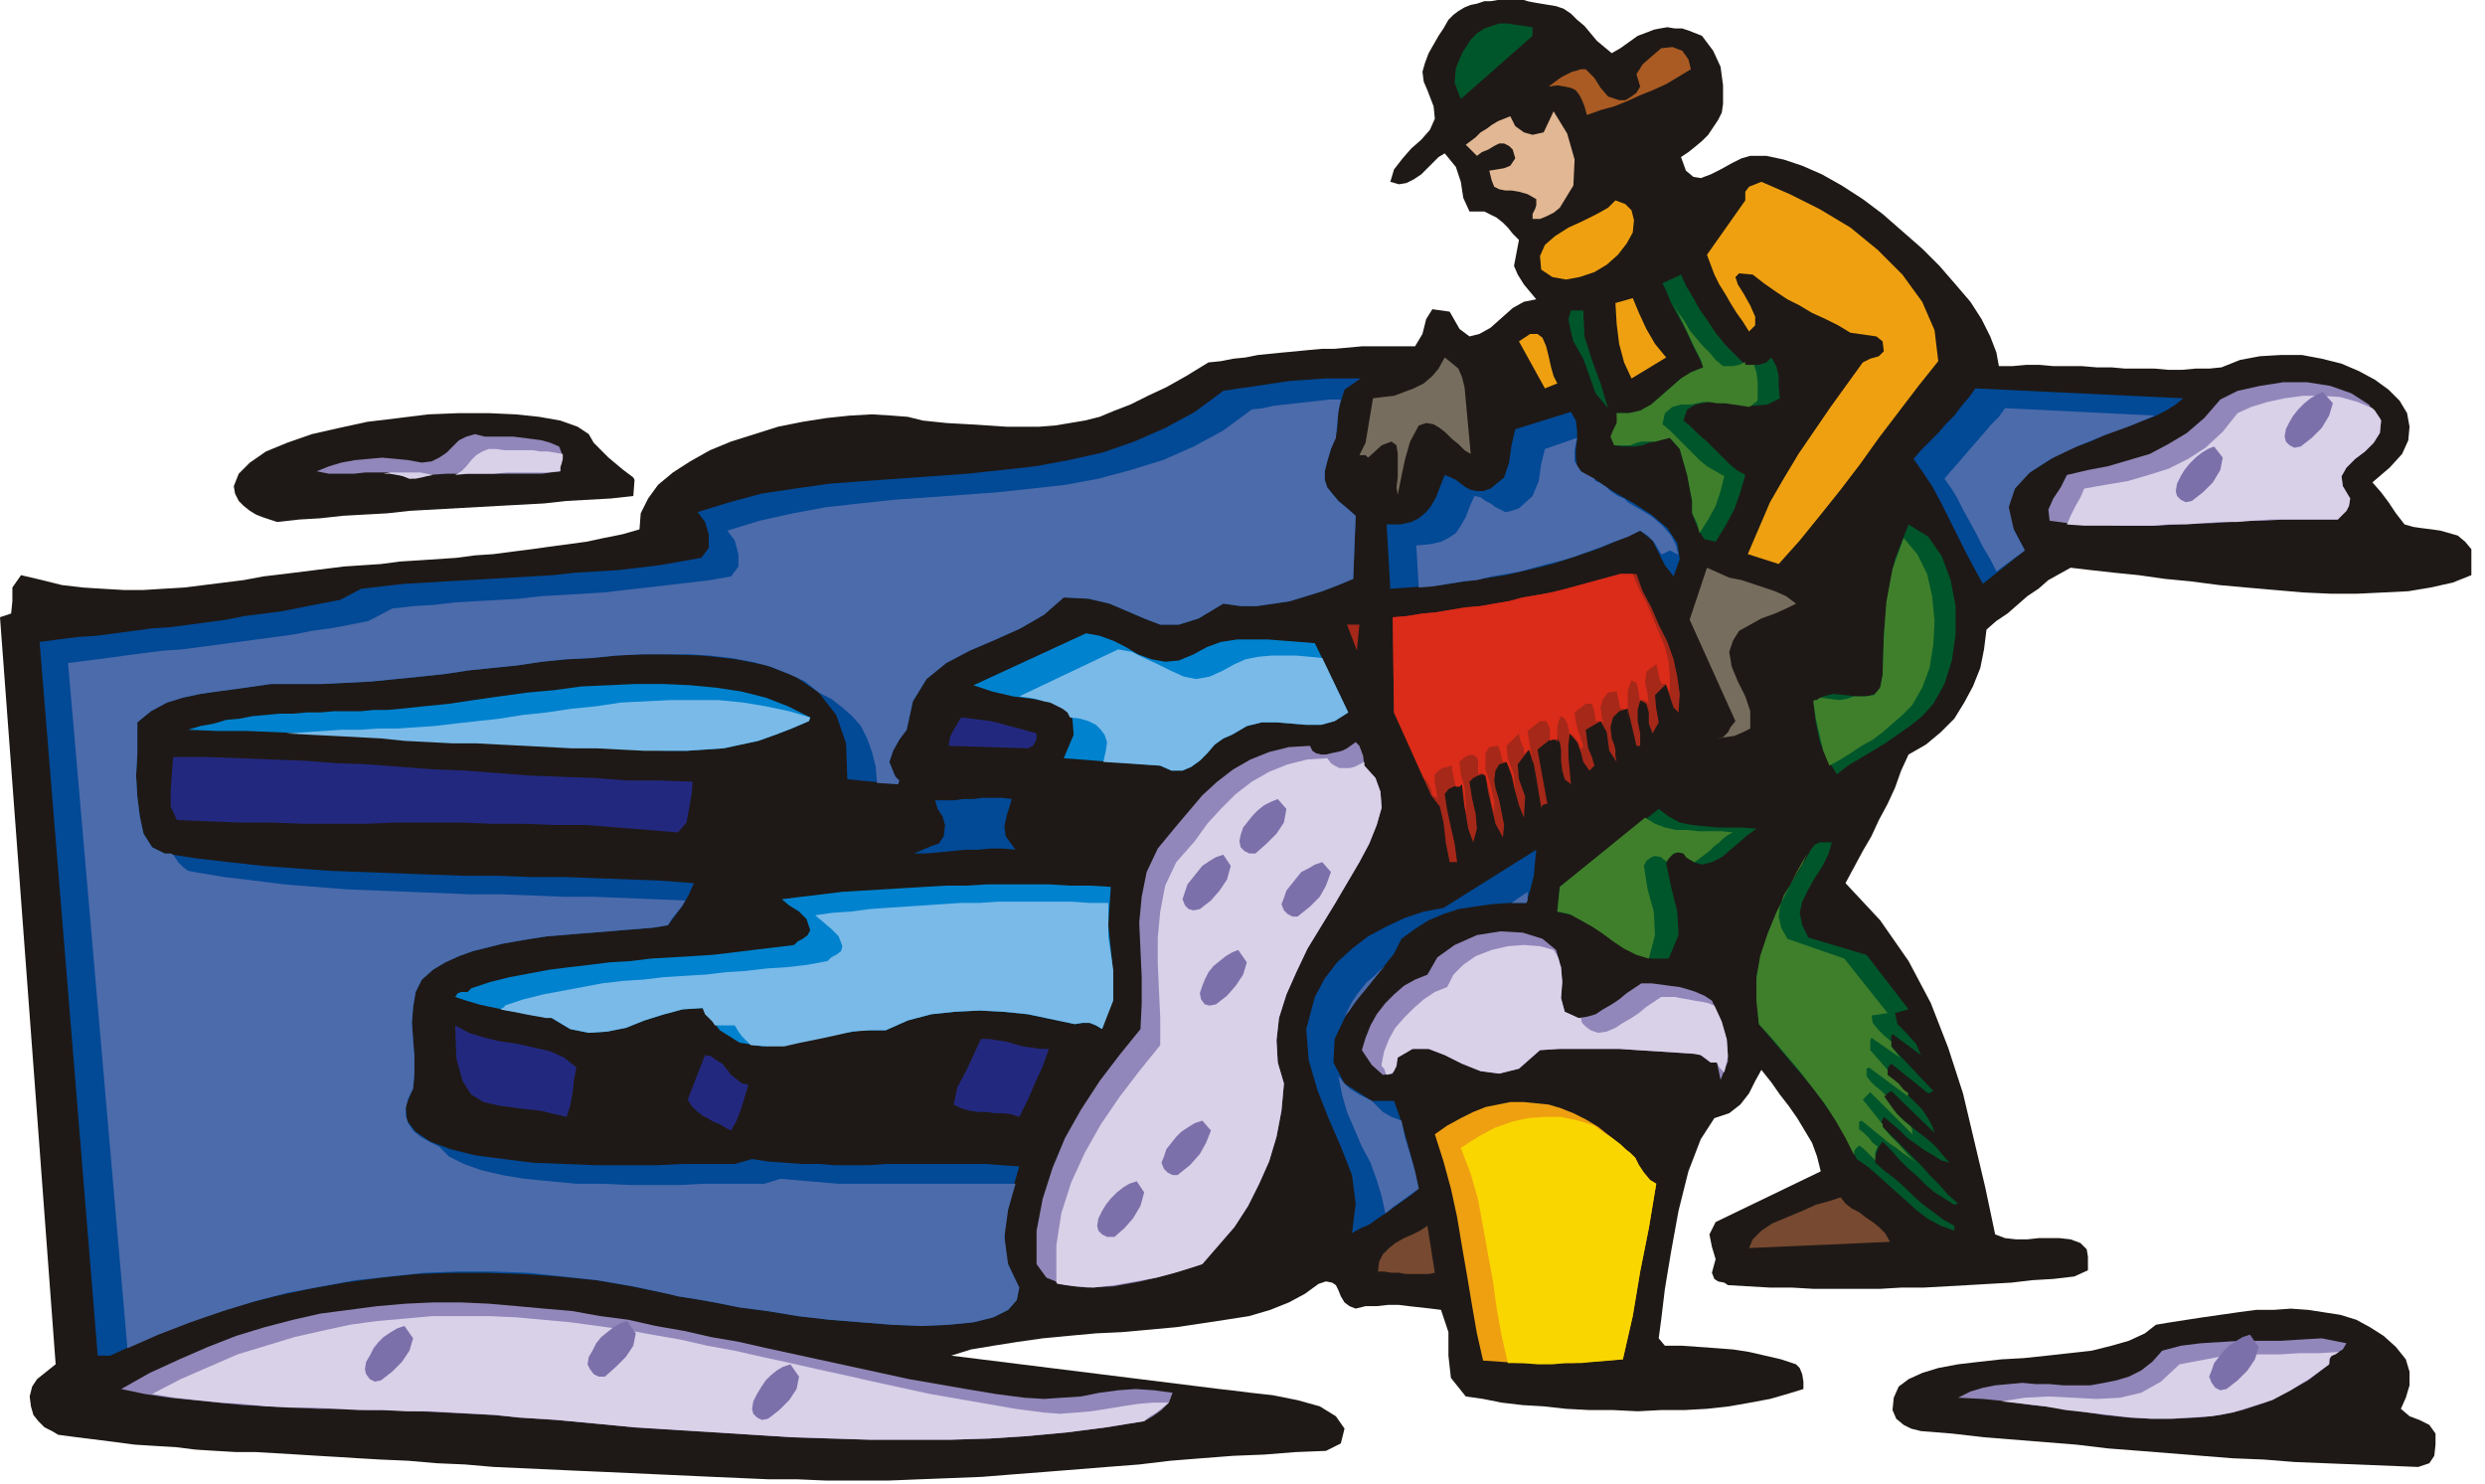
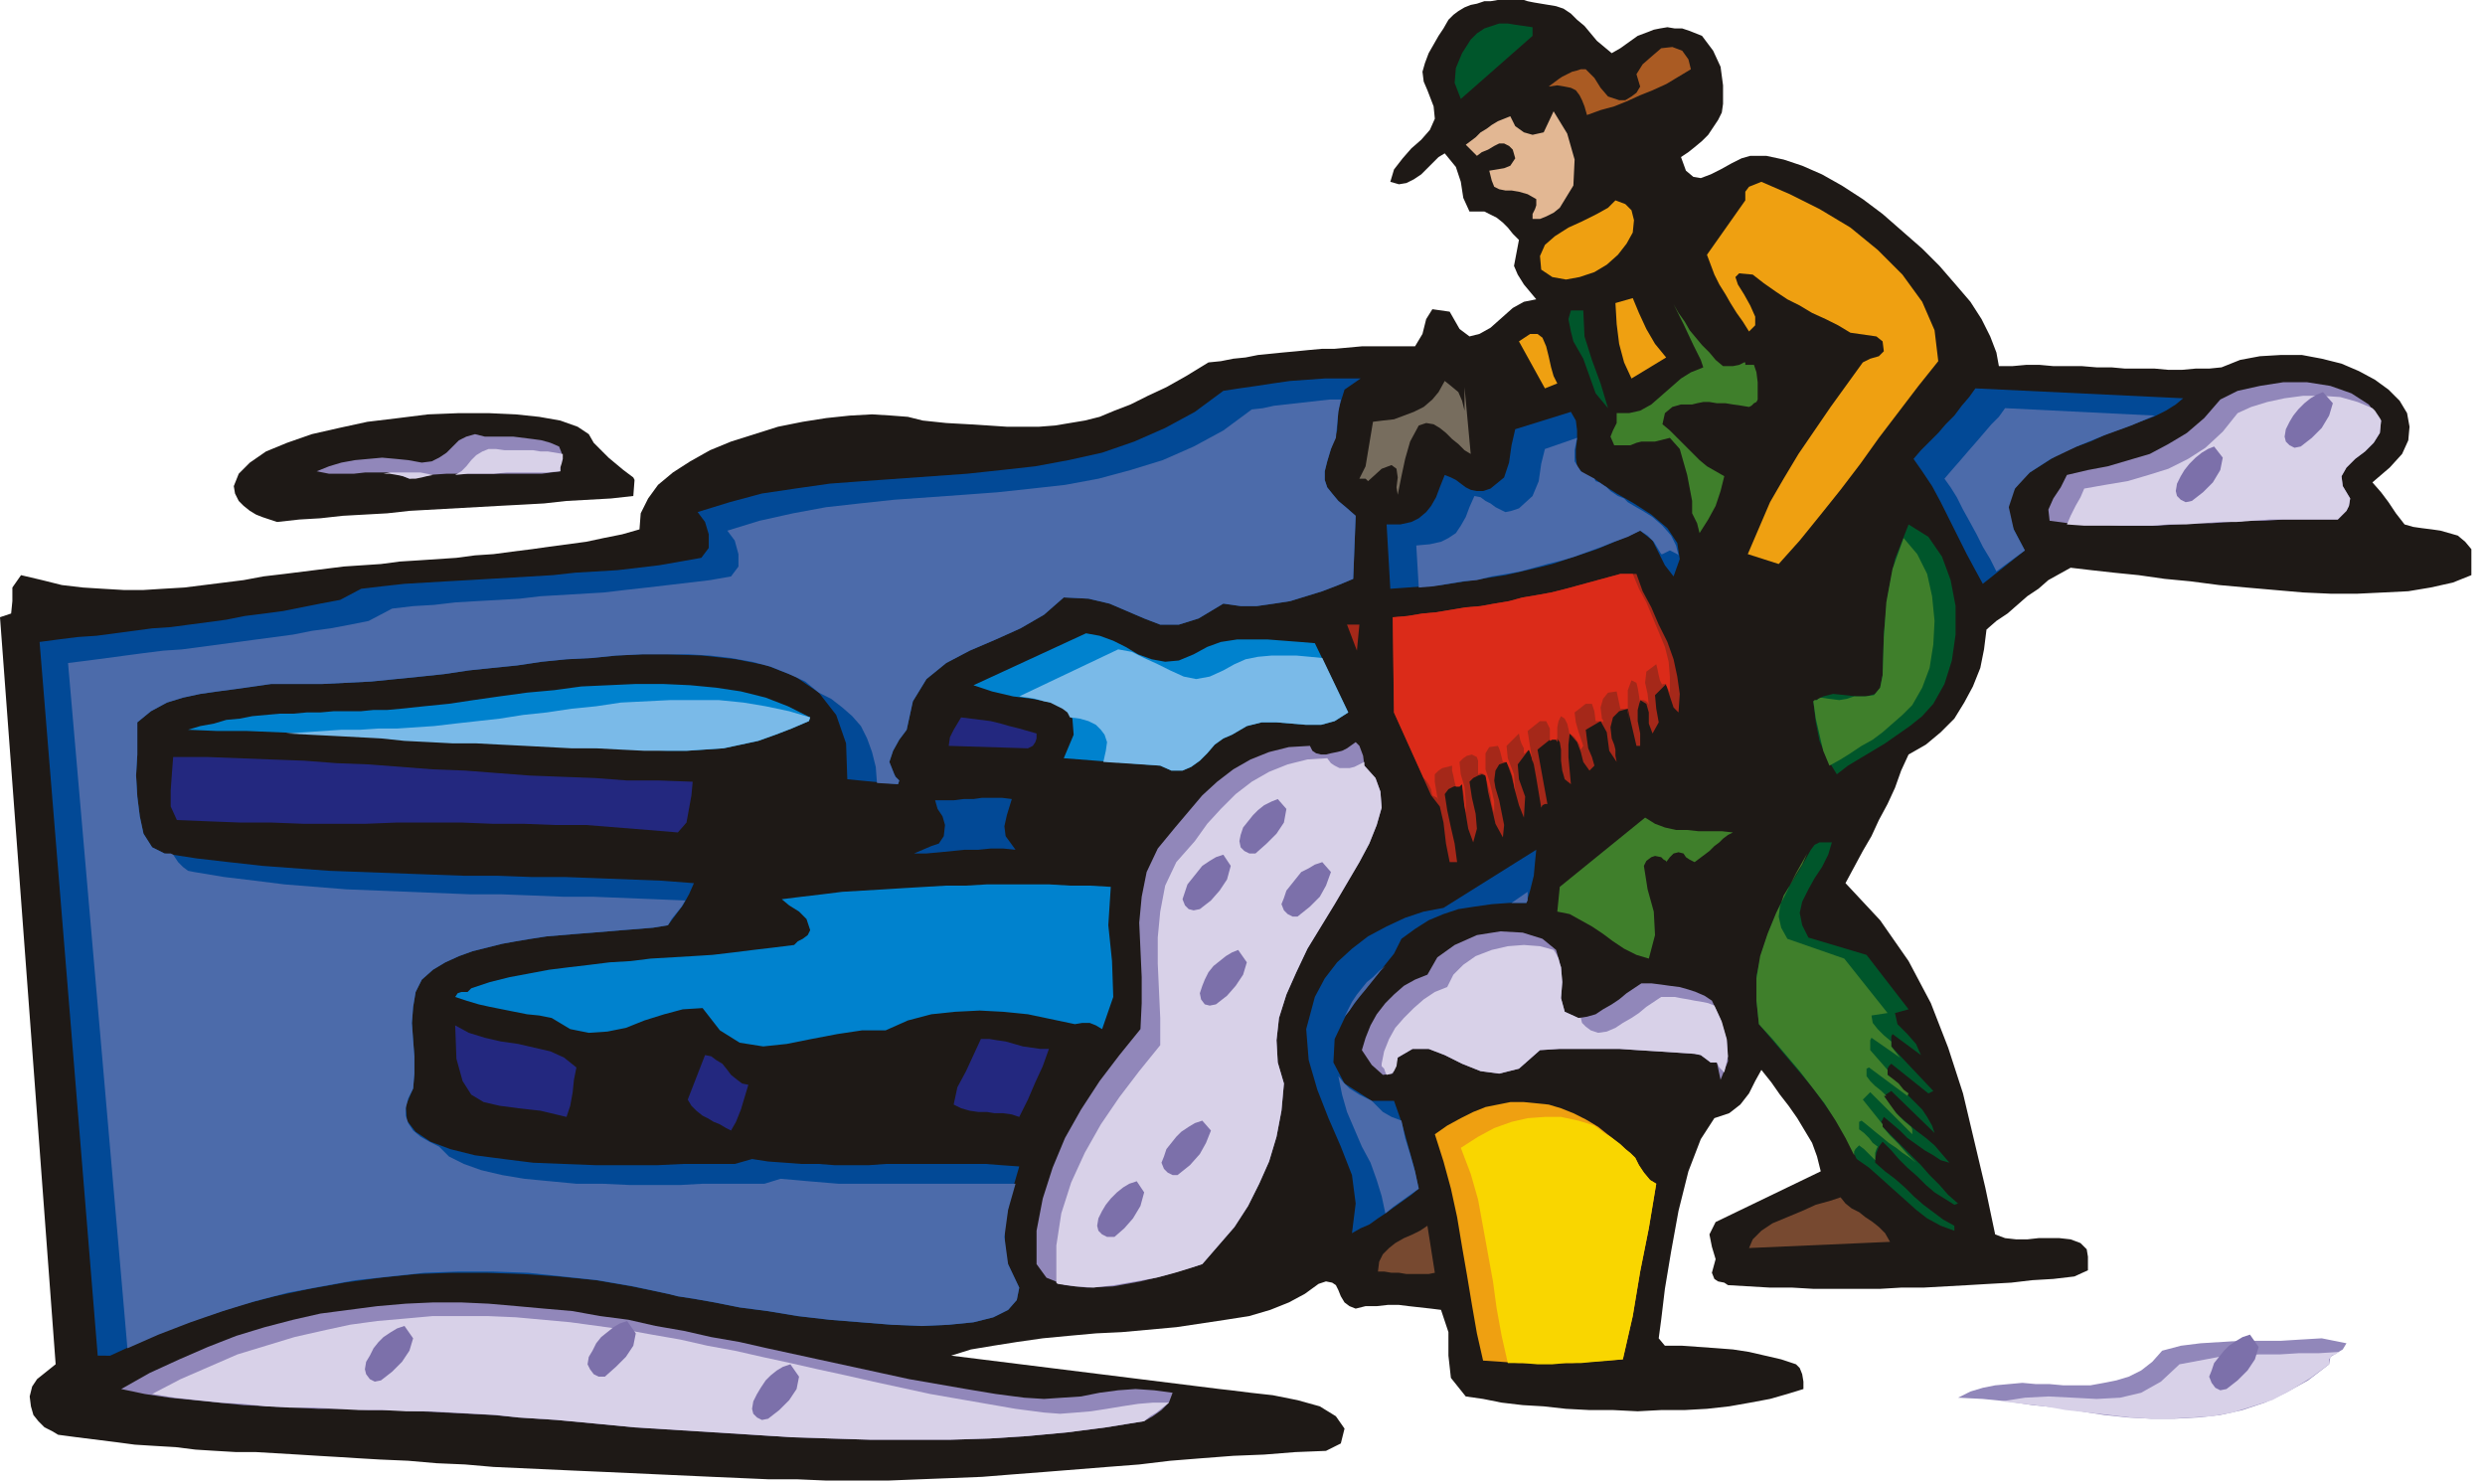
<svg xmlns="http://www.w3.org/2000/svg" fill-rule="evenodd" height="1.2in" preserveAspectRatio="none" stroke-linecap="round" viewBox="0 0 2009 1200" width="2.009in">
  <style>.pen1{stroke:none}.brush2{fill:#1e1916}.brush3{fill:#00562b}.brush6{fill:#efa011}.brush7{fill:#3f7f2b}.brush8{fill:#9187ba}.brush9{fill:#d8d1e8}.brush10{fill:#776d5e}.brush11{fill:#024996}.brush12{fill:#4c6baa}.brush13{fill:#a52819}.brush15{fill:#0082ce}.brush16{fill:#7abae8}.brush17{fill:#23287f}</style>
  <path class="pen1 brush2" d="m1332 26 5-2 5-1 6-1 6 1h6l6 2 5 2 5 2 9 12 6 13 2 15v15l-1 7-3 6-4 6-4 6-5 5-6 5-5 4-6 4 4 11 6 5 6 1 8-3 8-4 9-5 8-4 7-2h13l14 3 15 5 16 7 16 9 17 11 16 12 16 14 16 14 14 14 13 15 12 14 9 14 7 14 5 13 2 11h11l11-1h11l11 1h23l12 1h12l11 1h24l11 1h11l11-1h11l10-1 15-6 16-3 17-1h17l16 3 16 4 14 6 13 7 11 8 9 9 6 10 2 11-1 11-5 11-10 11-14 12 7 8 6 8 6 9 7 9 7 2 7 1 8 1 7 1 7 2 7 2 6 5 5 6v21l-15 6-18 4-18 3-20 1-21 1h-22l-22-1-23-2-23-2-22-2-23-3-21-2-21-3-20-2-18-2-17-2-9 5-9 5-8 7-9 6-8 7-8 7-9 6-8 7-2 16-3 15-6 15-7 13-8 13-11 11-12 10-14 8-6 13-5 14-6 13-7 13-6 13-7 12-7 13-7 13 28 30 23 33 18 34 14 36 12 37 9 38 9 38 8 38 8 3 9 1h9l9-1h17l9 1 8 3 5 5 1 6v11l-11 5-17 2-17 1-17 2-18 1-17 1-18 1-18 1h-18l-17 1h-54l-17-1h-18l-17-1-17-1-3-2-5-1-3-2-2-5 3-11-3-10-2-10 5-10 85-41-3-12-4-11-6-10-6-10-7-10-7-9-7-10-8-10-5 9-5 10-7 9-9 7-12 4-11 17-10 26-8 32-6 33-5 30-3 25-2 15 5 6h14l14 1 14 1 13 1 13 2 13 3 13 3 12 4 3 3 2 5 1 6v6l-13 4-14 4-16 3-17 3-18 2-18 1h-19l-19 1-20-1h-19l-19-1-18-2-17-1-17-2-15-3-14-2-12-15-2-18v-19l-6-18-8-1-9-1-9-1-8-1h-9l-9 1h-9l-8 2-5-2-4-3-3-5-2-5-2-4-3-2-5-1-6 2-11 8-13 7-15 6-17 5-19 3-20 3-20 3-22 2-22 2-21 1-22 2-21 2-21 3-19 3-18 3-16 5 217 27 9 1 16 2 18 2 20 4 18 5 13 8 7 10-3 12-12 6-25 1-25 2-25 1-26 2-25 2-25 3-26 2-25 2-25 2-26 2-25 2-25 1-26 1-25 1h-50l-23-1h-23l-23-1-23-1-22-1-22-1-22-1-22-1-23-1-22-1-22-1-22-1-23-2-23-1-23-2-23-1-17-1-16-1-17-1-16-1-17-1-17-1h-16l-17-1-16-1-16-2-17-1-16-1-15-2-16-2-16-2-15-2-5-3-6-3-5-5-4-5-2-7-1-8 2-8 4-6 15-12L0 499l9-3 1-10v-11l7-10 17 4 16 4 17 2 16 1 17 1h16l16-1 17-1 16-2 16-2 16-2 16-3 17-2 16-2 16-2 16-2 15-1 15-1 15-2 16-1 15-1 15-1 15-2 15-1 15-2 16-2 14-2 15-2 15-2 14-3 15-3 14-4 1-13 6-12 8-11 12-10 14-9 16-9 17-7 19-6 19-6 20-4 19-3 19-2 18-1 16 1 13 1 12 3 19 2 18 1 16 1 15 1h26l13-1 12-2 12-2 12-3 12-5 13-5 14-7 15-7 16-9 18-11 10-1 10-2 10-1 10-2 10-1 10-1 11-1 10-1 11-1h10l11-1 11-1h43l6-10 3-12 5-8 14 2 8 14 8 6 8-2 9-5 9-8 9-8 9-5 10-2-5-6-5-6-5-8-3-7 4-21-5-5-4-5-4-4-5-4-4-2-6-3h-12l-5-11-2-13-4-12-9-11-5 3-5 5-4 4-5 5-6 4-6 3-6 1-7-2 3-10 7-9 7-8 8-7 7-8 4-9-1-10-5-13-3-7-1-8 2-7 3-8 4-7 4-7 4-6 4-7 4-4 4-3 5-3 5-2 5-1 6-2h5l6-1h21l3 1 5 1 6 1 6 1 6 1 6 2 6 4 5 5 6 5 5 6 5 6 6 5 6 5 7-4 7-5 7-5 8-3z" />
  <path class="pen1 brush3" d="m1239 29-58 51-5-13 1-12 5-12 7-11 5-5 6-4 6-2 6-2h7l6 1 7 1 7 1v7z" />
  <path class="pen1" style="fill:#aa5b23" d="m1367 56-10 6-10 6-11 5-10 4-11 5-10 4-11 3-11 4-2-7-2-5-2-4-3-4-4-2-5-1-6-1-7 1 4-3 4-3 3-2 4-2 4-2 4-1 3-1h4l7 7 5 8 6 7 9 3h5l5-3 4-3 3-5-3-10 5-8 8-7 7-6 9-1 8 3 5 7 2 8z" />
  <path class="pen1" style="fill:#e2b793" d="m1261 168-5 4-6 3-5 2h-6v-4l2-4 1-3v-5l-7-4-7-2-6-1h-5l-5-1-4-2-2-5-2-8 6-1 6-1 5-2 4-6-2-7-3-3-4-2h-4l-4 2-5 3-5 2-4 3-9-9 4-3 4-3 4-4 5-3 4-3 5-3 5-2 5-2 4 8 7 5 7 2 9-2 8-17 11 18 6 21-1 21-11 18z" />
  <path class="pen1 brush6" d="m1522 276-5-4-7-1-7-1-7-1-10-6-10-5-11-5-10-6-10-5-9-6-10-7-9-7-11-1-3 3 2 6 5 8 5 9 4 9v7l-5 5-5-8-5-7-5-8-4-7-5-8-4-8-3-8-3-8 31-44v-7l3-4 5-2 5-2 23 10 24 12 25 15 22 18 20 20 16 22 10 23 3 25-16 20-16 21-16 21-15 21-16 21-16 20-17 21-17 19-25-8 9-21 9-21 11-19 12-20 13-19 13-19 13-18 13-18 6-3 7-2 4-4-1-8zm-202-88-5 9-7 9-9 8-10 6-12 4-11 2-11-2-9-6-1-11 4-9 8-7 11-7 11-5 12-6 9-5 6-6 8 3 5 5 2 8-1 10z" />
-   <path class="pen1 brush3" d="M1411 295h11l6-2 4-4 4 7 2 8v9l1 9-10 5-11 1-13-1-12-1-12-1-10 2-7 4-3 9 6 5 6 6 7 6 6 6 6 6 6 6 6 5 7 4-4 14-5 14-7 13-8 13-9-2-4-6-3-7-3-8v-10l-4-21-6-21-8-9-6 1-5 2-6 1-5 2-6 1h-11l-6-1-2-7 2-5 3-6-1-8h10l9-2 9-5 8-7 8-7 8-7 8-5 10-4-1-3-3-6-5-10-5-11-6-11-6-11-4-10-3-6 15-7 4 9 6 10 5 9 7 10 6 9 8 10 8 8 8 8z" />
  <path class="pen1 brush7" d="M1393 296h8l5-1 4-2h1v2h7l2 6 1 8v14l-1 2-2 1-2 2-2 1-6-1-7-1-6-1h-7l-6-1h-5l-5 1-4 1h-9l-7 2-6 5-2 9 6 5 6 6 6 6 6 6 6 6 6 5 7 4 7 4-3 12-4 12-6 11-7 11-1-4-1-4-2-4-2-4v-10l-4-21-6-21-8-9-4 1-4 1-4 1h-11l-4 1-5 2h-13l-3-7 2-5 3-6v-8h10l9-2 9-5 8-7 8-7 8-7 8-5 10-4-2-6-6-12-8-17-8-16 4 7 5 7 4 7 5 6 5 6 6 6 5 6 6 5z" />
  <path class="pen1 brush6" d="m1347 289-28 17-6-13-4-15-2-16-1-17 14-4 5 12 6 13 7 12 9 11z" />
  <path class="pen1 brush3" d="m1280 251 1 21 6 19 7 19 6 20-10-12-5-14-5-14-8-14-2-8-2-10 2-7h10z" />
  <path class="pen1 brush6" d="m1259 310-10 4-21-38 9-6h6l4 3 3 7 2 8 2 9 2 7 3 6z" />
  <path class="pen1 brush8" d="m1900 403-1 6-2 4-4 4-3 3h-44l-15 1h-15l-14 1-14 1h-15l-14 1-15 1h-29l-14-1h-15l-14-1-15-2-1-9 4-9 6-9 5-10 17-4 16-3 17-5 17-5 15-8 15-9 14-12 13-15 14-7 18-4 19-3h19l19 3 17 6 14 9 10 13-1 10-5 8-7 7-8 6-7 7-4 7 1 8 6 10z" />
  <path class="pen1 brush9" d="m1671 424 3-7 4-8 4-7 3-7 17-3 18-3 17-5 16-5 16-8 14-9 14-13 12-15 11-5 13-4 14-3 15-2h15l15 1 14 4 12 5 2 2 2 3 2 3 1 2-1 10-5 8-7 7-8 6-7 7-4 7 1 8 6 10-1 6-2 4-4 4-3 3h-55l-14 1-13 1h-14l-13 1-14 1h-14l-13 1h-55l-14-1z" />
-   <path class="pen1 brush10" d="m1184 313 5 54-5-3-5-5-5-4-5-5-5-4-5-3-6-1-6 2-7 13-4 14-3 14-3 15-1-6 1-8v-19l-1-7-4-3-8 3-11 10-2-2h-5l5-10 2-12 2-12 2-12 8-1 9-1 8-3 8-3 8-4 7-6 5-6 5-9 5 4 6 5 3 7 2 8z" />
+   <path class="pen1 brush10" d="m1184 313 5 54-5-3-5-5-5-4-5-5-5-4-5-3-6-1-6 2-7 13-4 14-3 14-3 15-1-6 1-8l-1-7-4-3-8 3-11 10-2-2h-5l5-10 2-12 2-12 2-12 8-1 9-1 8-3 8-3 8-4 7-6 5-6 5-9 5 4 6 5 3 7 2 8z" />
  <path class="pen1 brush11" d="m1628 428 9 17-34 27-6-11-7-13-7-14-7-14-7-14-7-13-8-12-7-10 6-7 7-7 7-7 6-7 7-7 6-8 6-7 5-7 168 8-6 5-8 5-10 5-11 4-13 5-14 5-13 6-14 5-13 6-11 7-11 7-8 7-6 9-3 9v10l4 11z" />
  <path class="pen1 brush12" d="m1614 462-5-10-6-10-5-10-6-11-5-9-5-10-5-8-5-7 6-7 7-8 6-7 7-8 6-7 6-7 6-6 5-7 121 6-19 8-22 8-22 9-21 10-17 11-12 13-5 15 4 18 9 17-23 17z" />
  <path class="pen1 brush11" d="m1096 417-2 51-12 5-13 5-13 4-13 4-13 2-14 2h-13l-14-2-20 12-16 5h-15l-13-5-14-6-14-6-17-4-20-1-16 14-19 11-20 9-21 9-19 10-16 13-11 18-5 23-6 8-5 9-3 9 4 10 1 2 2 2 1 1-1 3-41-4-1-29-8-23-14-18-19-13-23-9-25-5-27-3-28-1h-21l-21 1-20 2-20 1-20 2-20 3-20 2-19 2-20 3-19 2-20 2-20 2-20 1-20 1h-41l-14 2-14 2-15 2-14 2-14 3-13 4-13 7-11 9v26l-1 17 1 17 2 16 3 14 7 11 10 5 26 4 26 3 27 3 27 2 27 2 27 1 27 1 27 1 28 1h27l27 1h27l27 1 26 1 26 1 26 2-4 9-5 9-6 8-6 8-12 2-12 1-13 1-12 1-12 1-13 1-12 1-12 1-13 2-12 2-11 2-12 3-12 3-11 4-11 5-10 6-9 8-5 10-2 12-1 13 1 14 1 13v14l-1 12-6 14 1 12 7 9 12 8 16 6 20 5 23 3 24 3 25 1 26 1h49l21-1h42l14-4 13 2 14 1 13 1h14l13 1h27l14-1h81l13 1 14 1-7 24-5 25 1 26 11 23-2 10-7 8-12 6-16 4-20 2-22 1-24-1-25-2-25-2-26-3-24-4-23-3-20-4-17-3-13-2-8-2-29-6-29-5-30-3-29-2-29-1h-29l-29 1-29 3-29 4-28 5-28 6-27 7-28 9-26 9-26 11-26 12H79L32 519l15-2 16-2 15-1 15-2 15-2 15-2 15-1 15-2 15-2 15-2 15-3 16-2 15-2 15-3 15-3 16-3 17-9 17-2 18-2 17-1 17-1 18-1 17-1 17-1 17-1 17-1 18-2 17-1 17-1 17-2 17-2 17-3 17-3 6-8v-11l-3-10-6-8 26-8 26-7 27-4 28-4 27-2 28-2 28-2 28-2 28-3 27-3 27-5 27-6 26-9 25-11 24-13 23-17 13-2 14-2 13-2 14-2 14-1 14-1h29l-13 9-5 16-1 17-5 15-3 10-2 8v7l2 6 4 5 5 6 6 5 8 7z" />
  <path class="pen1 brush12" d="m709 633-1-13-3-12-4-11-5-10-7-8-8-7-9-7-10-5-11-9-13-6-15-6-15-4-17-3-17-2-17-1h-38l-21 1-20 2-20 1-20 2-20 3-20 2-19 2-20 3-19 2-20 2-20 2-20 1-20 1h-41l-14 2-14 2-15 2-14 2-14 3-13 4-13 7-11 9v26l-1 17 1 17 2 16 3 14 7 11 10 5h5l2 1 4 6 4 4 4 3 5 1 24 4 25 3 24 3 25 2 25 2 25 1 25 1 25 1 25 1h25l26 1 25 1h24l25 1 25 1 24 1-3 5-4 5-4 5-3 5-12 2-12 1-13 1-12 1-12 1-13 1-12 1-12 1-13 2-12 2-11 2-12 3-12 3-11 4-11 5-10 6-9 8-5 10-2 12-1 13 1 14 1 13v14l-1 12-4 8-2 8v6l2 6 4 6 6 5 7 4 8 4 8 8 12 6 14 5 17 4 18 3 21 2 21 2h21l22 1h41l18-1h50l13-4 12 1 11 1 12 1 12 1h143l-6 21-3 22 3 22 9 19-2 10-7 8-12 6-16 4-20 2-22 1-24-1-25-2-25-2-26-3-24-4-23-3-20-4-17-3-13-2-8-2-28-6-29-5-28-3-28-3-28-1h-29l-27 1-28 3-28 3-27 5-27 5-27 7-26 8-26 9-26 10-25 11-48-554 16-2 15-2 15-2 15-2 16-2 15-1 15-2 15-2 15-2 15-2 15-2 15-2 15-3 15-2 16-3 15-3 19-10 17-2 17-1 17-2 17-1 18-1 17-1 17-2 17-1 17-1 17-1 17-2 18-2 17-2 17-2 17-2 17-3 6-8v-10l-3-11-6-8 26-8 27-6 27-5 27-3 28-3 28-2 28-2 27-2 28-3 27-3 27-5 26-7 26-8 25-11 24-13 23-17 9-1 9-2 9-1 9-1 9-1 9-1 9-1h9l-2 10-1 10-1 11-4 9-3 10-2 8v7l2 6 4 5 5 6 6 5 8 7-2 51-12 5-13 5-13 4-13 4-13 2-14 2h-13l-14-2-20 12-16 5h-15l-13-5-14-6-14-6-17-4-20-1-16 14-19 11-20 9-21 9-19 10-16 13-11 18-5 23-6 8-5 9-3 9 4 10 1 2 2 2 1 1-1 3-17-1z" />
  <path class="pen1 brush11" d="m1326 429-11 5-12 5-12 5-12 4-12 4-12 4-12 3-13 3-13 3-13 2-13 2-13 2-13 2-14 1-13 1-14 1-3-52h11l9-2 6-3 6-5 4-5 4-7 3-8 4-10 5 2 4 2 4 3 4 3 4 2 5 1h5l6-2 11-9 4-12 2-14 3-13 45-14 4 7 1 8v7l-1 8v7l1 7 5 6 9 4 7 5 11 7 14 8 14 9 13 11 8 12 2 13-5 14-7-9-5-10-5-10-10-8z" />
  <path class="pen1 brush12" d="m1350 445-2 1-2 1-2 1h-1l-3-5-3-5-5-5-6-4-10 5-11 4-10 4-11 4-11 4-10 3-12 3-11 3-11 3-11 2-12 2-12 3-11 1-12 2-12 2-12 1-2-34 11-1 9-2 6-3 6-4 4-6 4-7 3-8 4-9 5 1 4 3 4 2 4 3 4 2 4 2 5-1 6-2 11-10 5-12 2-14 3-12 26-9-2 10v9l5 8 11 6 1 2 3 1 3 2 3 2 3 3 3 2 3 2 5 2 3 3 5 3 7 4 8 5 8 7 7 8 4 8 2 8-1-1-2-1-2-1-2-1z" />
  <path class="pen1 brush2" d="m513 388-1 13-18 2-18 1-18 1-18 2-18 1-19 1-18 1-18 1-18 1-18 1-18 2-18 1-18 1-18 2-17 1-18 2-6-2-6-2-5-2-5-3-5-4-4-4-3-6-1-6 4-10 9-9 13-9 17-7 20-7 22-5 23-5 25-3 24-3 25-1h24l22 1 19 2 17 3 14 5 9 6 4 7 6 6 6 6 6 5 6 5 4 3 4 3 1 2zm216-30-125 22 13-7 14-6 15-4 16-3 17-2 17-1 16-1h17v2z" />
  <path class="pen1 brush8" d="m452 361 2 5v5l-1 5v5l-15 2h-77l-15 1-15 3-8-3-9-2h-19l-9 1h-20l-10-2 10-4 10-3 11-2 11-1 11-1 11 1 10 1 11 2 8-1 6-3 6-4 5-5 5-5 6-3 7-2 8 2h23l8 1 8 1 7 1 7 2 7 3z" />
  <path class="pen1 brush9" d="m310 383 5-1h25l5 1 5 1-5 1-4 1-5 1h-5l-5-2-5-1-6-1h-5zm58 1 5-3 4-4 4-5 4-4 5-3 5-2h6l7 1h23l6 1h6l6 1 6 1v4l-1 4-1 3v3l-11 1h-32l-11 1h-21l-10 1z" />
  <path class="pen1 brush3" d="m1563 569-9 10-10 8-10 7-10 7-10 6-10 6-10 6-9 7-8-13-6-14-3-15-2-17 8-4 8-2 10 1 9 1h8l7-2 4-5 2-10 1-34 3-30 6-30 11-28 16 10 11 16 7 19 4 21v23l-3 21-6 19-9 16z" />
  <path class="pen1 brush7" d="m1546 570-8 8-8 7-8 7-8 6-9 5-9 6-8 5-9 5-5-12-3-13-3-13-2-14 1-1h2l1-1 2-1 7 1 8 1 6-1 6-2h9l7-1 5-6 2-10 1-31 2-28 5-27 9-25 11 13 8 16 4 18 2 20-1 19-3 19-6 16-8 14z" />
-   <path class="pen1 brush10" d="m1415 589-6 3-7 3-7 1-7 1 5-1 4-4 2-4 4-5-37-82 14-42 9 4 9 4 10 2 9 3 9 3 9 3 9 4 8 6-8 4-9 4-11 4-9 5-9 5-5 8-3 9 2 12 5 12 6 12 4 12v14z" />
  <path class="pen1 brush13" d="m1323 464 5 14 7 13 6 14 7 14 5 14 3 14 2 14-1 15-4-4-2-6-2-6-2-7-9 9 1 11 2 11-5 9-3-8v-9l-2-7-5-3-2 8v9l2 10v10h-3l-7-30-7 2-5 5-2 8 1 9 2 5 1 4v5l1 5-6-9-2-15-5-9-12 7 1 8 1 7 3 7 2 7-4 4-5-7-2-8-3-8-6-7-1 9v10l1 11 1 11-5-4-2-7-1-8v-9l-1-6-3-4-5 2-10 8 8 44h-2l-2 1-1 2-2-12-2-12-2-11-4-12-9 12 1 12 5 14-1 17-4-10-3-11-3-13-4-11-6 2-3 5-1 8 1 6 3 10 2 10 2 10-1 10-6-11-3-13-3-13-2-13-3-1-3 1-4 2-3 3 2 13 3 13 1 12-3 11-4-11-2-12-2-12-1-12-3 1-4 1-4 2-3 4 2 13 3 14 3 13 2 15h-6l-3-15-2-17-3-13-7-9-30-67-1-77 12-1 12-2 11-1 12-2 12-2 12-1 11-2 12-2 11-3 12-2 11-2 12-3 11-3 11-3 11-3 11-3h13z" />
  <path class="pen1" style="fill:#db2b19" d="m1320 464 5 12 6 11 5 12 5 12 5 12 3 12 1 12v13l-1-2-1-2-1-2v-1h-3v1l-2-4-1-4-1-5-1-4-8 6-1 9 2 9 1 9-1-2-1-1-2-1h-3v3l-1-7-1-6-1-4-4-2-3 8v17l1 8-1-10h-6l-3-14-7 1-4 5-2 7 1 8v1l1 1v2l-1-1h-5l-1-8-2-6h-5l-9 7 1 8 2 7 2 6 2 6-2 3-1-4-2-3-2-3-4-3v1l-1-5-1-4-2-4-3-2-2 4-1 5v12l-1-2h-3l-2 1v-10l-3-6h-5l-10 8 4 25v-2l-1-3-1-3-1-2-1 1-1 1-1 1h-1v-4l-2-4-1-3-1-5-10 10 1 10 5 13 1 14-1-6-1-6-2-6-3-6h-3l-1-4-1-4-1-3-1-2-7 1-3 5v13l3 9 2 8 2 9v9l-2-7-1-7-2-8-2-8-1-1-2-1h-1l-2 1v-11l-1-3-4-2-4 1-3 2-3 3 1 10 3 10 1 11v10l-1-6v-6l-1-5-1-6-1 1-1 1h-3l-1-4-1-5-1-4v-4l-4 1-4 1-3 2-3 3v6l1 6 1 6 2 6-1-3-1-2-2-1-2-1-1-5-2-4-2-3-2-2-24-53-1-77 12-1 12-2 11-1 12-2 12-2 12-1 11-2 12-2 11-3 12-2 11-2 12-3 11-3 11-3 11-3 11-3h10z" />
  <path class="pen1 brush13" d="m1097 526-8-21h10l-2 21z" />
  <path class="pen1 brush15" d="m965 529 11-6 11-4 13-2h25l13 1 13 1 12 1 27 56-11 7-11 3h-12l-12-1-12-1h-12l-12 3-12 7-7 3-7 5-6 7-6 6-7 5-7 3h-9l-9-4-78-6 8-19-1-13-6-8-11-5-15-3-16-2-17-4-15-5 91-42 11 2 11 4 10 5 10 6 11 4 11 2 11-1 12-5z" />
  <path class="pen1 brush16" d="m989 542 9-5 9-4 10-2 11-1h20l11 1 10 1 21 44-11 7-11 3h-12l-12-1-12-1h-12l-12 3-12 7-7 3-7 5-6 7-6 6-7 5-7 3h-9l-9-4-46-3 2-9 1-7-2-6-3-4-4-4-6-3-7-2-8-1-2-4-4-3-4-2-6-3-5-1-7-2-6-1-7-1 80-38 11 2 10 5 11 5 10 5 11 5 10 2 11-2 11-5z" />
  <path class="pen1 brush15" d="m655 580-1 3-14 6-13 5-14 5-14 3-14 3-15 1-15 1h-15l-25-1-24-1-24-1-25-1-24-1-25-1-24-2-24-1-24-1-25-1-24-2-24-1-24-1-24-1h-24l-24-1 10-3 11-2 10-3 11-1 10-2 11-1 11-1h11l11-1h11l11-1h22l10-1h11l11-1 19-2 20-2 20-3 21-3 22-3 22-2 22-3 22-1 22-1h22l22 1 21 2 20 3 20 5 18 7 18 9z" />
  <path class="pen1 brush16" d="m231 593 15-1 15-1 15-1h15l15-1h15l15-1 15-1 17-2 18-2 18-2 19-3 19-2 20-3 20-2 20-3 20-1 20-1h39l20 2 18 3 19 4 17 5-1 3-14 6-13 5-14 5-14 3-14 3-15 1-15 1h-34l-20-1-19-1h-20l-19-1-19-1-20-1-19-1h-19l-19-1-20-1-19-2-19-1-19-1-20-1-19-1z" />
  <path class="pen1 brush17" d="M838 593v4l-1 3-2 3-4 2-64-2 1-7 3-6 3-5 3-5 8 1 8 1 8 1 8 2 7 2 8 2 7 2 7 2z" />
  <path class="pen1 brush8" d="m1103 619 9 10 4 11 1 13-4 14-6 15-8 15-10 17-10 17-11 18-11 18-9 19-8 18-6 19-2 18 1 18 5 17-2 22-4 21-6 20-8 18-9 18-11 17-13 15-13 15-13 4-17 5-20 5-22 4-21 1-18-2-15-6-8-11v-27l5-26 8-25 10-24 13-23 15-23 16-21 17-21 1-21v-21l-1-22-1-22 2-21 4-20 9-19 14-17 11-13 11-13 12-11 13-10 14-8 15-6 16-4 17-1 2 4 3 2 4 1h4l4-1 5-1 4-1 4-2 7-5 3 3 3 8 1 8z" />
  <path class="pen1 brush9" d="m855 1038-1-1v-30l4-26 8-25 11-24 13-23 15-22 16-21 17-21v-22l-1-22-1-22v-21l2-21 4-21 9-19 15-17 10-14 11-12 12-12 13-10 14-8 15-6 16-4 16-1 3 4 3 2 4 2h8l4-1 4-2 4-2v3l9 10 4 11 1 13-4 14-6 15-8 15-10 17-10 17-11 18-11 18-9 19-8 18-6 19-2 18 1 18 5 17-2 22-4 21-6 20-8 18-9 18-11 17-13 15-13 15-9 3-13 4-15 4-17 3-17 3-17 2-15-1-14-2z" />
-   <path class="pen1 brush3" d="m1361 690-5-1-4 2-3 3-2 4 4 19 5 20 1 19-8 19h-14l-12-4-11-5-10-7-10-7-10-6-11-6-12-3 2-20 80-63 8 6 9 5 10 2 10 1 10 1h21l11 1-7 5-7 6-7 6-7 6-8 4-8 2-7-2-8-7z" />
  <path class="pen1 brush7" d="m1343 693-5-1-3 1-4 3-2 4 3 19 5 18 1 19-5 19-10-3-10-5-9-6-8-6-9-6-9-5-9-5-10-2 2-20 69-56 8 5 8 3 9 2h9l9 1h19l9 1-4 2-4 3-3 3-4 3-4 4-4 3-4 3-4 3-2-1-2-1-3-2-2-3-4-1-4 1-3 3-3 4v-1l-2-1-1-1-1-1z" />
  <path class="pen1 brush17" d="m560 632-1 11-2 11-2 11-7 8-24-2-25-2-25-2h-25l-26-1h-25l-25-1h-52l-25 1h-51l-26-1h-25l-26-1-25-1-5-11v-13l1-14 1-13h27l26 1 26 1 27 1 26 2 26 1 26 2 26 2 26 1 26 2 26 2 26 1 27 1 26 2h26l27 1z" />
  <path class="pen1 brush11" d="m821 687-10-1h-10l-10 1h-11l-10 1-10 1-11 1h-10l7-3 7-3 6-2 4-6 1-9-2-7-4-6-2-7h15l8-1h8l7-1h16l8 1-4 13-2 9 1 8 8 11z" />
  <path class="pen1 brush3" d="m1481 681-3 10-5 10-6 9-5 9-5 10-2 9 2 10 5 10 47 14 34 44-11 3 2 9 8 8 7 8 4 9-23-17-1 2v8l34 36-4 2-30-24-2 2-1 2v5l5 5 6 6 6 6 5 5 6 6 4 6 4 7 2 6-35-34-6 4 5 8 7 8 7 6 7 6 8 6 7 6 6 7 6 7-7-2-6-4-7-4-7-5-7-5-6-6-7-6-6-5-1 2-1 2 1 2v2l8 8 7 7 8 8 8 8 7 8 8 8 7 8 8 7-3 1-8-5-8-5-7-6-7-7-8-7-7-7-6-7-7-7-3 4-2 5-1 5v3l8 7 8 6 8 7 7 7 8 7 8 6 8 6 9 5v4l-11-4-11-6-9-7-10-9-9-8-10-9-9-8-10-7-7-15-8-14-10-14-10-14-11-13-11-13-11-13-11-13-2-20v-19l4-18 6-18 7-17 8-17 10-16 9-16 3-4 4-2h10z" />
  <path class="pen1 brush7" d="m1461 690-4 9-5 8-5 9-5 8-3 9-1 8 2 9 5 9 46 16 35 44-13 2 1 6 4 5 5 5 6 5v4l7 9-23-16-1 2v8l14 16v4l4 3 5 4 4 5 4 3-1 2-31-23-2 1v6l3 4 4 4 5 4 4 4h-2l5 7 5 7 6 6 6 5 1 2v4l-34-34-6 6 4 5 4 5 4 5 4 5v2l6 7 7 7 7 8 7 7-5-4-6-4-5-4-6-4-6-5-5-4-6-5-5-4-2 1v6l4 3 4 4 3 4 4 3-1 2-1 3v6l-3-3-3-3-3-3-4-3-1 1-2 2-1 2v3l-7-14-8-14-9-14-10-13-10-13-11-13-11-13-11-12-2-19v-18l3-18 6-18 7-17 8-16 8-16 9-16z" />
  <path class="pen1 brush11" d="M1109 890h18l6 17 5 18 5 18 4 18-6 5-7 5-7 5-7 5-6 4-7 5-7 3-7 4 3-24-3-23-9-23-10-23-9-23-7-24-2-25 7-26 8-15 10-13 12-11 13-10 15-8 15-7 15-5 16-3 75-47-1 10-1 11-3 12-3 10h-14l-14 1-14 2-13 2-12 4-12 5-11 7-11 8-6 12-12 15-14 17-13 18-9 19-1 19 9 17 22 14z" />
  <path class="pen1 brush12" d="m1120 981-3-14-4-13-5-14-7-13-6-14-6-14-4-14-3-15 4 5 5 5 8 5 10 5 4 4 5 5 7 4 8 3 3 14 4 13 4 14 3 14-7 5-7 5-7 5-6 5zm-33-159 3-6 3-6 4-6 4-5 4-5 5-4 5-5 5-4-4 4-4 5-4 5-4 5-5 6-4 5-4 6-4 5zm135-92 13-9v7l-1 2h-12z" />
  <path class="pen1 brush15" d="m891 832-5-3-5-2h-6l-6 1-19-4-19-4-20-2-19-1-20 1-19 2-19 5-18 8h-19l-20 3-21 4-20 4-19 2-19-3-16-10-14-18-16 1-15 4-16 5-15 6-15 3-15 1-15-3-15-9-10-2-10-1-10-2-10-2-10-2-9-2-10-3-9-3 2-3 3-1h5l3-3 15-5 16-4 16-3 16-3 16-2 17-2 16-2 17-1 16-2 17-1 17-1 16-1 17-2 16-2 17-2 16-2 3-3 4-2 4-3 2-4-3-9-6-6-8-5-6-5 16-2 17-2 16-2 17-1 17-1 16-1 17-1 17-1h16l17-1h50l17 1h16l17 1-2 31 3 29 1 29-9 26z" />
-   <path class="pen1 brush16" d="m607 845-4-4-3-3-3-4-3-5h-16l-2-3-3-3-3-3-2-5-16 1-15 4-16 5-15 6-15 3-15 1-15-3-15-9h-5l-5-1-6-1-5-1-5-1-5-1-6-1-5-1h1l1-1 2-1v-1l15-5 16-4 16-3 16-3 16-3 17-2 16-1 17-2 16-1 17-1 17-2 16-1 17-2 16-1 17-2 16-3 3-3 4-2 4-3 1-4-3-8-6-6-7-6-6-5 14-2 15-1 15-2 14-1 15-1 15-1 15-1 15-1h15l15-1h59l15 1h15v27l4 27v25l-9 23-5-3-5-2h-6l-6 1-19-4-19-4-20-2-19-1-20 1-19 2-19 5-18 8h-13l-14 1-13 3-14 3-15 3-13 3h-14l-13-1z" />
  <path class="pen1 brush8" d="m1276 823 7-1 7-2 6-4 7-4 6-4 6-5 6-4 6-4h8l8 1 7 1 8 1 7 2 6 2 7 3 6 4 7 15 5 17 1 17-6 15-3-14h-5l-4-3-4-3-5-1-15-1-15-1-16-1-15-1h-48l-16 1-17 15-16 4-15-2-15-6-14-7-13-5h-13l-12 7-4 13-8 1-9-8-8-12 3-10 4-10 5-9 7-9 7-7 8-7 9-5 10-4 8-14 14-10 18-8 19-3 18 1 16 5 11 9 4 14 1 12-1 13 3 11 11 5z" />
  <path class="pen1 brush9" d="m1292 835 7-1 7-3 6-4 7-4 6-4 6-5 6-4 6-4h11l5 1 6 1 5 1 6 1 5 1 5 2 6 13 4 14 1 14-3 13-1-1-1-1-1-1-1-1-2-4h-5l-4-3-4-3-5-1-15-1-15-1-16-1-15-1h-48l-16 1-17 15-16 4-15-2-15-6-14-7-13-5h-13l-12 7-1 7-2 4-2 2-4 1-1-2-1-3-2-2v-2l2-10 4-10 5-9 7-8 8-8 8-7 9-6 10-4 5-10 8-8 10-7 13-5 13-3 13-1 13 1 11 3 2 3 2 4 1 4 1 3 1 12-1 13 3 11 11 5h2l1 4 3 3 4 3 6 2z" />
  <path class="pen1 brush17" d="m824 903-6-2-7-1h-7l-6-1h-7l-7-1-7-2-6-3 3-14 7-13 6-13 6-13h7l6 1 7 1 7 2 7 2 7 1 7 1h7l-5 14-6 13-6 14-7 14zm-358-40-2 10-1 10-2 11-3 9-21-5-18-2-15-2-13-3-10-6-7-11-5-18-1-27 11 6 13 4 13 3 14 2 13 3 13 3 11 5 10 8zm125 51-4-2-5-3-5-2-5-3-4-2-5-4-4-4-3-5 14-36 5 1 4 3 5 3 4 5 3 4 5 4 4 3 5 1-3 10-3 10-4 10-4 7z" />
  <path class="pen1 brush6" d="m1339 957-6 36-7 35-6 36-8 35-14 1-13 1-14 1h-43l-14-1-15-1-5-22-4-23-4-24-4-23-4-24-5-23-6-22-7-22 10-7 11-6 10-5 10-4 10-2 10-2h11l10 1 10 1 10 3 10 4 10 5 10 6 10 8 10 8 10 9 3 6 4 6 5 6 5 3z" />
  <path class="pen1" style="fill:#f9d600" d="m1219 1102-5-22-4-22-3-22-4-22-4-22-4-22-6-21-8-21 14-9 13-7 14-5 13-3 14-1h13l14 3 13 4 4 3 4 3 5 3 4 3 4 3 4 4 4 3 4 4 3 6 4 6 5 6 5 3-6 36-7 35-6 36-8 35-11 1-12 1-11 1h-12l-11 1h-12l-12-1h-12z" />
  <path class="pen1" d="m1414 1009 3-7 7-7 9-6 12-5 12-5 11-5 11-3 9-3 4 5 5 4 6 3 5 4 6 4 5 4 5 5 4 7-114 5zm-300 19 1-8 3-6 5-5 5-4 7-4 7-3 6-3 6-4 6 38-5 1h-18l-6-1h-6l-6-1h-5z" style="fill:#774930" />
-   <path class="pen1 brush2" d="M1969 1159v9l-1 9-4 6-9 3-25-1-25-1-25-1-25-1-25-2-25-1-25-2-25-2-25-2-26-2-25-3-25-2-25-2-25-2-26-3-25-2-8-2-6-3-6-5-3-7 1-10 4-9 8-6 11-5 13-4 16-3 17-2 18-2 18-1 19-2 18-2 18-2 16-4 14-4 13-6 9-7 12-2 13-2 13-2 14-2 14-2 15-2h14l14-1 14 1 13 2 13 2 13 4 11 6 11 7 10 9 8 10 3 10v11l-3 10-4 9 7 6 8 3 8 4 5 7z" />
  <path class="pen1 brush8" d="m1883 1103-17 13-18 10-17 8-18 6-18 4-18 2-19 1h-19l-19-1-19-2-19-3-19-3-20-2-20-3-20-2-20-1 10-5 10-3 10-2 11-1 11-1 11 1h11l11 1h22l11-2 10-2 10-3 10-5 9-7 8-9 15-4 16-2 16-1 16-1h33l16-1 17-1 20 4-3 5-5 3-5 3-1 6z" />
  <path class="pen1 brush9" d="m1618 1133 19-3 19-1 20 1 19 1 19-1 17-4 16-9 15-14 16-3 16-3 16-1 16-1h17l16-1h16l16-1-3 2-3 1-2 3v4l-15 11-16 10-15 8-16 5-16 5-17 3-16 1-17 1h-16l-17-1-17-2-17-2-18-2-17-3-17-2-18-2z" />
  <path class="pen1 brush8" d="m925 1149-31 5-31 4-32 3-31 2-32 1h-64l-32-1-32-1-31-2-32-2-32-2-32-2-31-3-32-3-31-2-20-2-20-1-20-1-20-1-20-1h-21l-20-1h-20l-21-1-20-1-20-1-20-2-20-2-20-2-20-3-19-4 23-13 24-11 23-10 23-9 23-7 23-6 22-5 23-3 23-3 23-2 22-1h23l22 1 23 2 22 2 23 2 22 4 23 3 22 5 23 4 22 5 23 4 22 5 23 5 23 5 23 5 23 5 23 5 23 4 23 4 24 4 23 3 16 1 15-1 15-1 15-3 15-2 14-1 15 1 15 2-3 8-6 6-7 5-7 4z" />
  <path class="pen1 brush9" d="m123 1127 23-12 23-10 23-10 23-7 23-7 22-5 23-5 22-3 23-2 22-2h44l23 1 22 2 22 2 22 3 22 3 22 4 23 4 22 5 22 4 22 5 23 5 22 5 23 5 22 5 23 5 23 5 23 4 23 4 23 4 23 3 13 1 13-1 12-1 13-2 12-2 13-2 12-1h13l-5 4-5 4-5 3-5 4-31 5-31 4-32 3-31 2-32 1h-64l-32-1-32-1-31-2-32-2-32-2-32-2-31-3-32-3-31-2-18-2-18-1-18-1-19-1h-18l-19-1h-19l-19-1-18-1h-19l-19-1-19-2-18-1-19-2-18-2-18-3z" />
  <path class="pen1" d="m979 914-4 10-5 9-8 9-10 8h-4l-4-2-3-3-2-5 2-5 2-6 4-5 4-5 4-4 6-4 5-3 6-2 7 8zm29-136-3 10-6 9-7 8-9 7-5 1-4-1-3-4-1-5 2-6 2-5 3-6 4-5 5-4 5-4 5-3 5-2 7 10zm-13-78-3 11-6 9-7 8-9 7-5 1-4-1-3-3-2-5 2-6 2-6 4-5 4-5 4-5 6-4 5-3 6-2 6 9zm81 5-4 11-5 9-8 8-10 8h-4l-4-2-3-3-2-5 2-5 2-6 4-5 4-5 4-5 6-3 5-3 6-2 7 8zm-36-51-2 11-6 9-8 8-9 8h-5l-4-2-3-3-1-5 1-5 2-6 4-5 4-5 4-4 5-4 6-3 5-2 7 8zM925 964l-3 11-6 10-7 8-8 7h-6l-4-2-3-3-1-4 1-6 3-6 3-5 4-5 5-5 5-4 5-3 6-2 6 9zm-279 149-2 10-6 9-8 8-9 7-5 1-4-2-3-3-1-4 1-6 3-6 3-5 4-6 4-4 5-4 5-3 6-2 7 10zm-132-35-2 10-6 9-8 8-9 8h-5l-4-2-3-4-2-4 1-6 3-5 3-6 4-5 5-4 5-4 5-3 6-2 7 10zm-180 4-3 10-6 9-8 8-9 7-5 1-4-2-3-4-1-4 1-6 3-5 3-6 4-5 4-4 6-4 5-3 6-2 7 10zm1552-756-3 10-6 10-8 8-9 7-5 1-4-2-3-3-1-4 1-6 3-6 3-5 4-5 5-5 5-4 5-3 5-2 8 9zm-89 44-2 10-6 10-8 8-9 7-5 1-4-2-3-3-1-4 1-6 3-6 3-5 4-5 5-5 5-4 5-3 5-2 7 9zm29 719-3 10-6 9-8 8-9 7-5 1-4-2-3-4-2-5 2-5 2-6 4-5 4-5 4-4 6-4 5-3 6-2 7 10z" style="fill:#7c70aa" />
</svg>